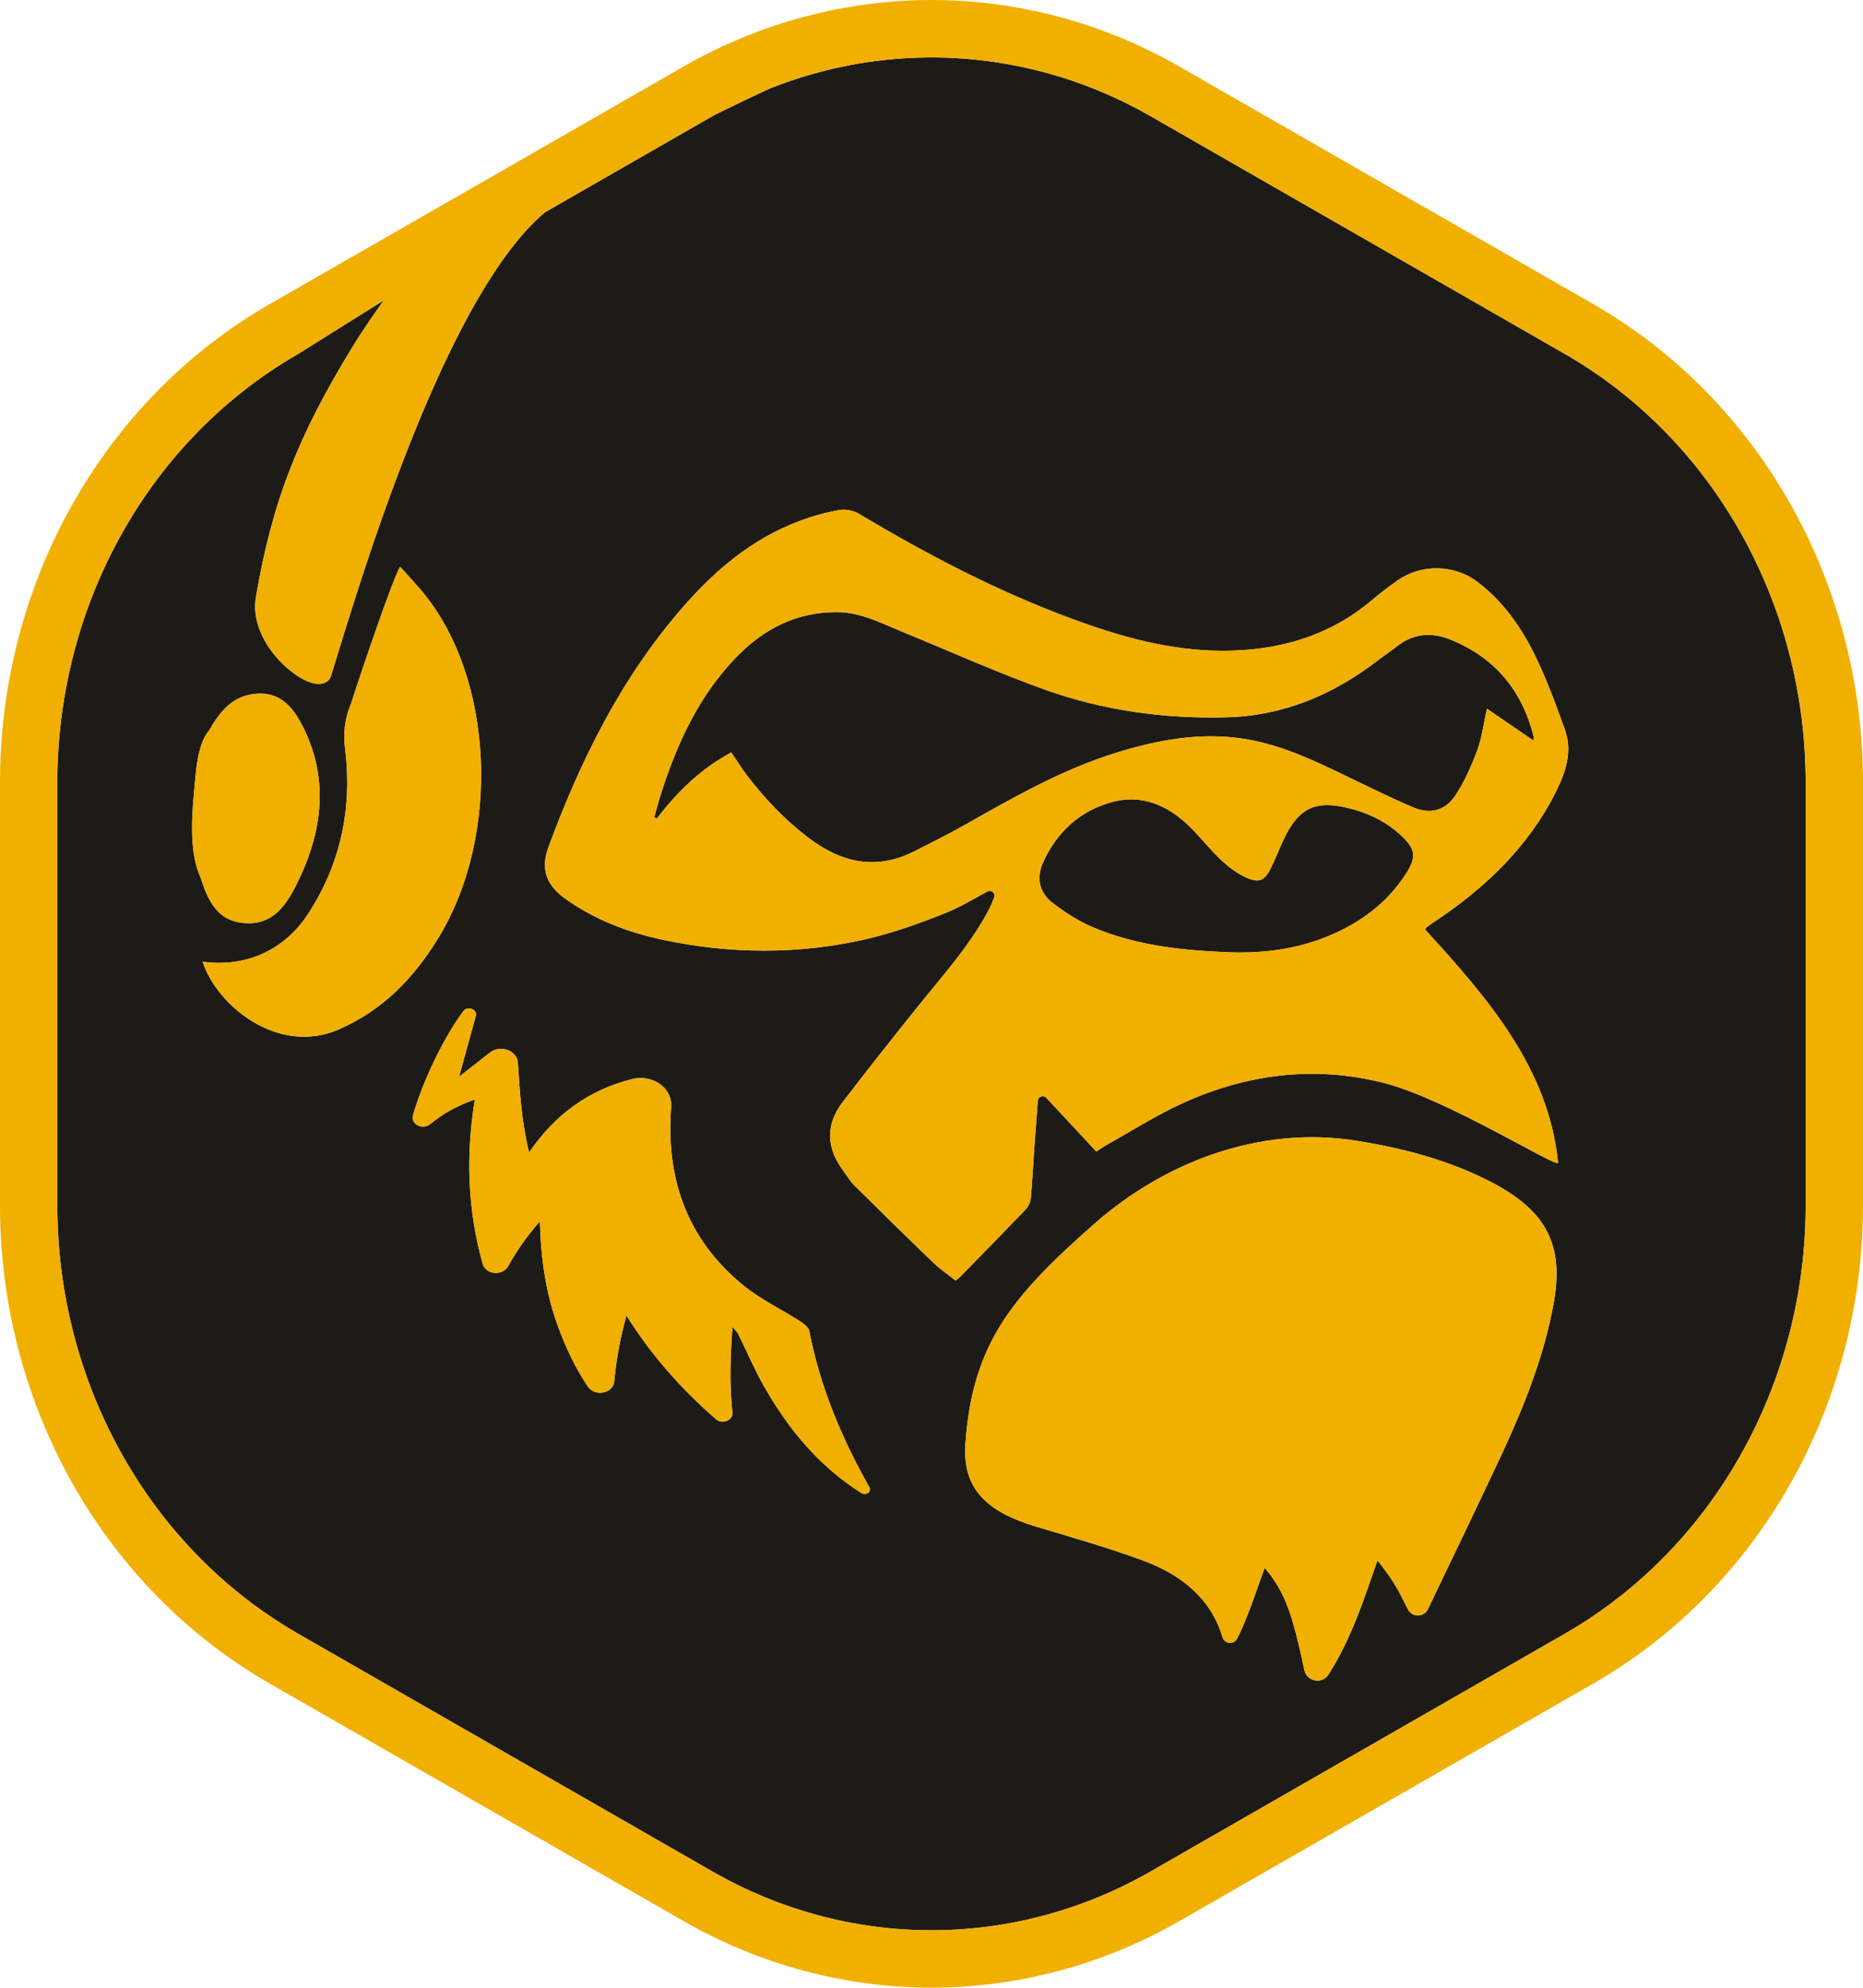
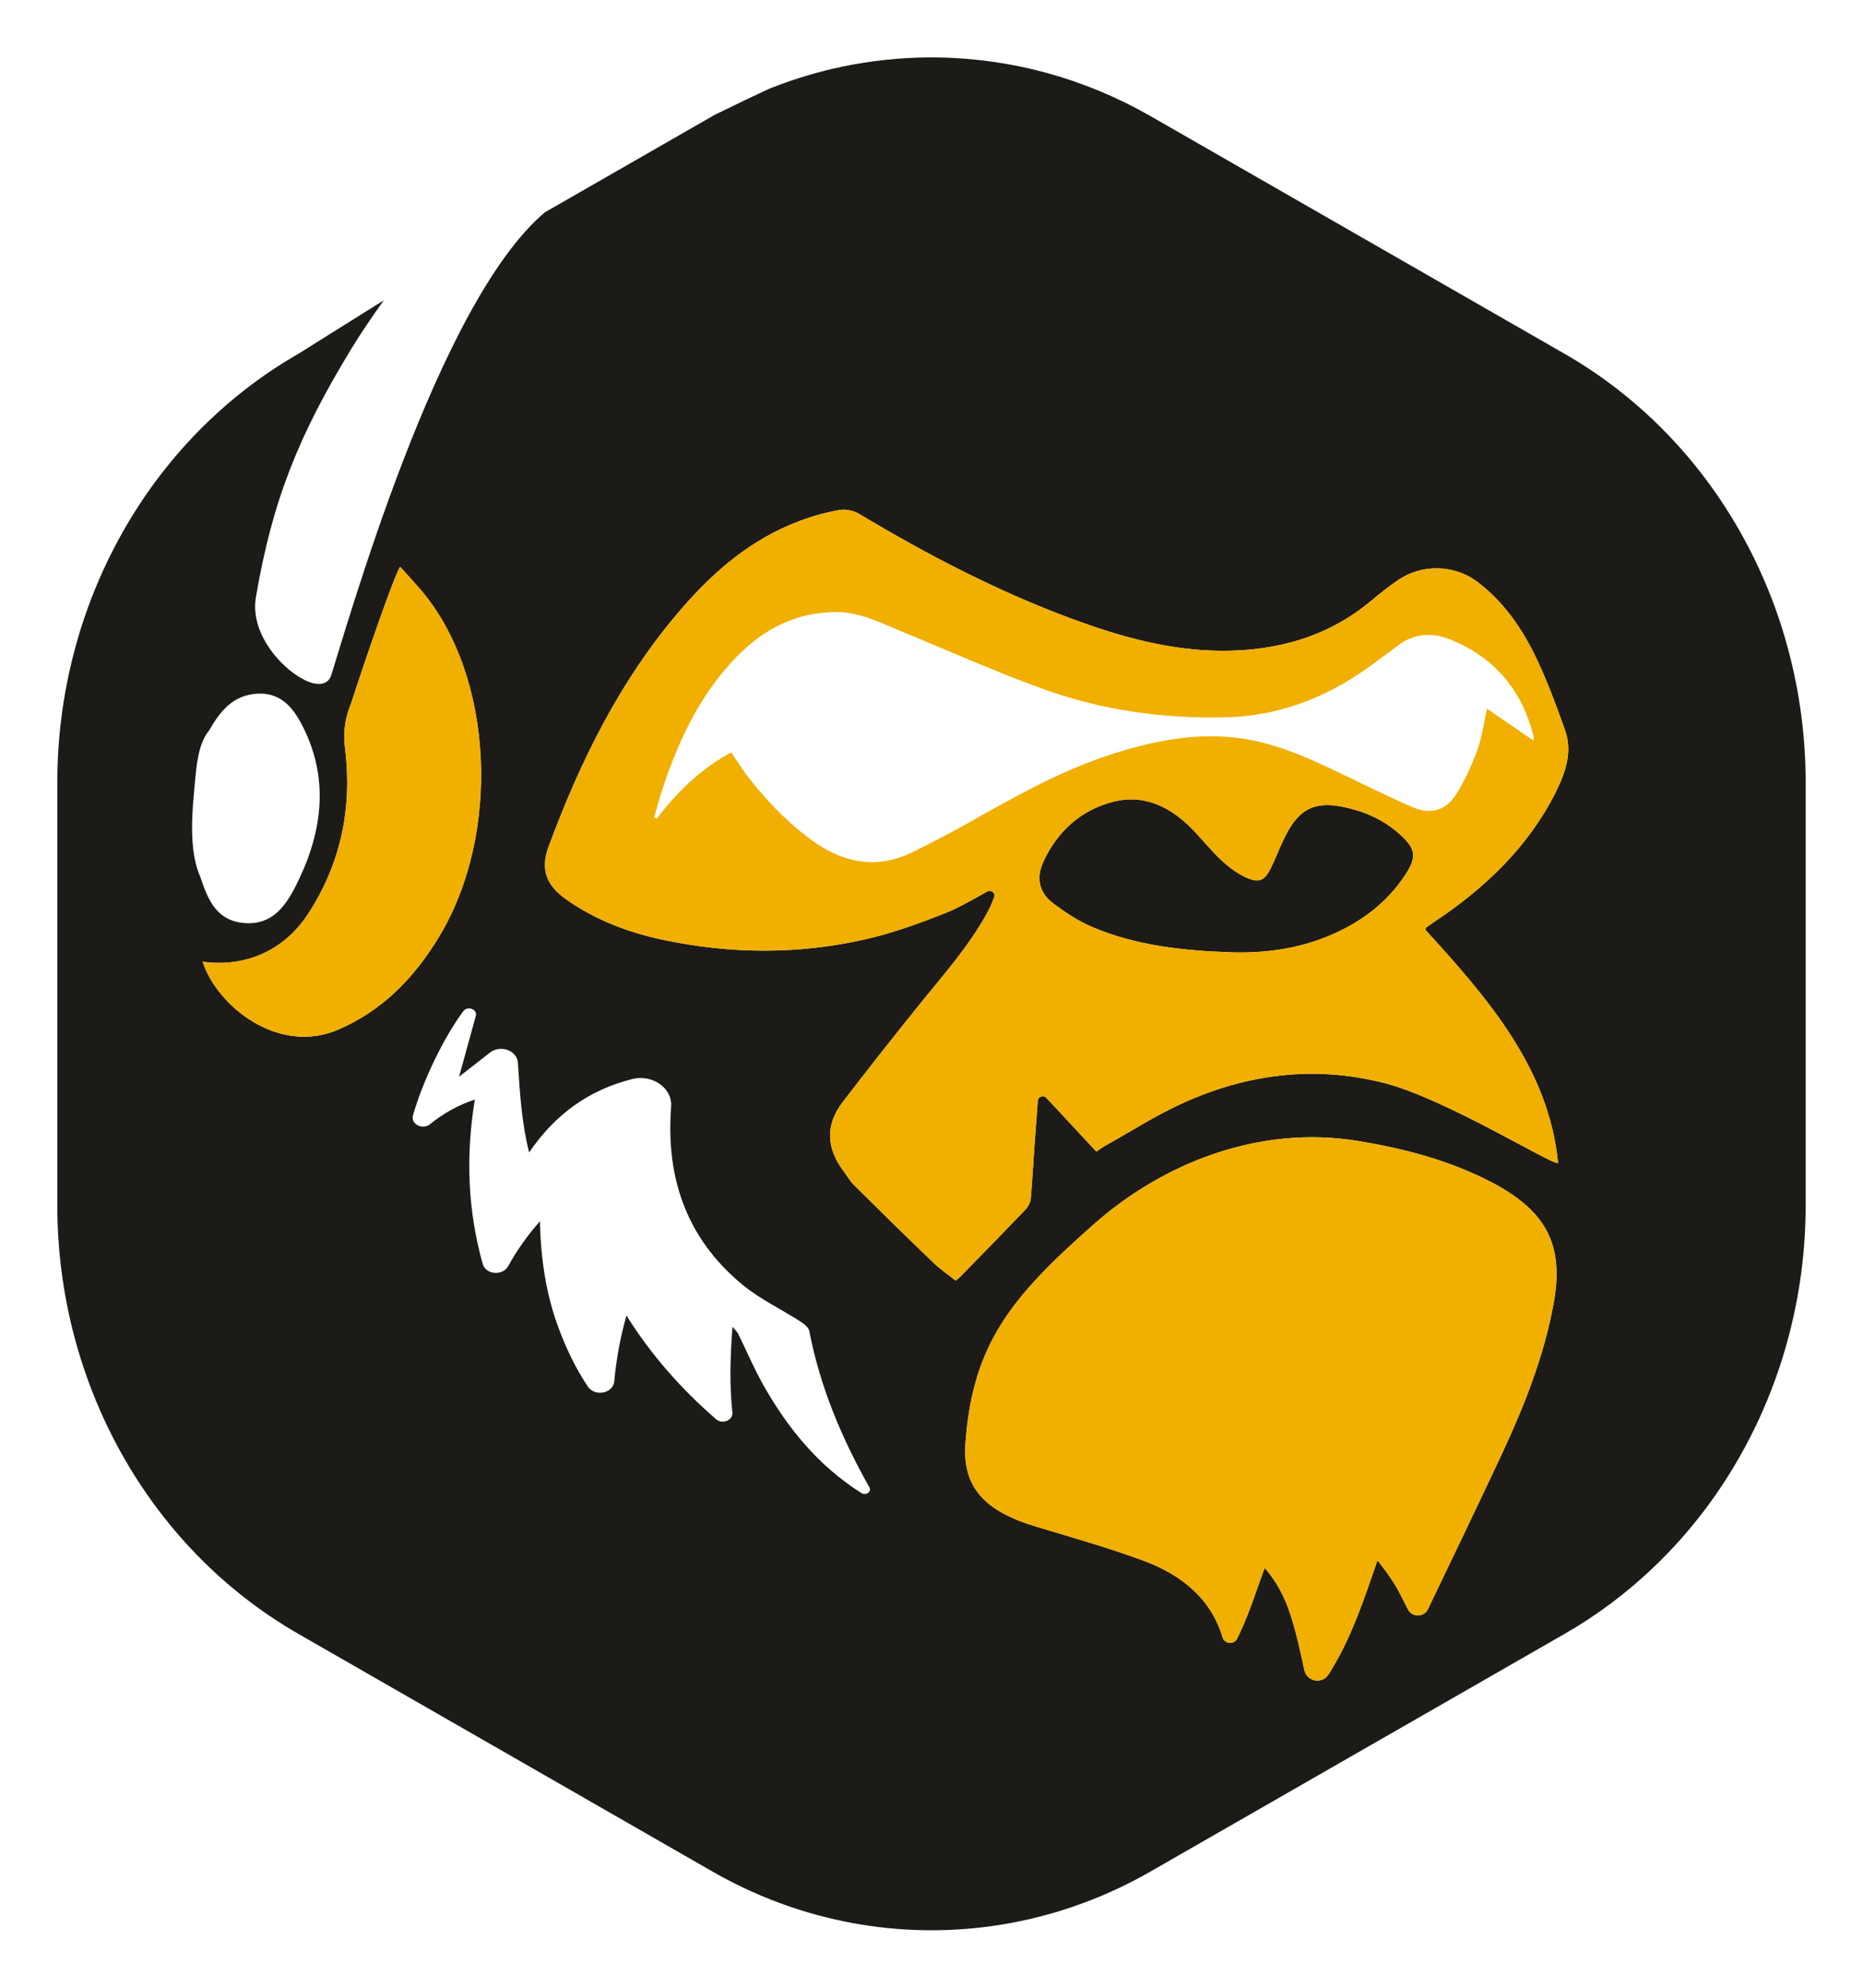
<svg xmlns="http://www.w3.org/2000/svg" id="Layer_2" data-name="Layer 2" viewBox="0 0 1231.33 1313.35">
  <defs>
    <style>
      .cls-1 {
        fill: #f1af00;
      }

      .cls-2 {
        fill: #1d1b18;
      }
    </style>
  </defs>
  <g id="Layer_2-2" data-name="Layer 2">
    <g>
      <path class="cls-2" d="M1187.14,451.8c-2.07-10.61-4.64-21.06-7.68-31.32-2.03-6.84-4.27-13.6-6.72-20.26-1.22-3.33-2.5-6.64-3.83-9.92-3.98-9.85-8.42-19.47-13.29-28.83-3.25-6.24-6.7-12.37-10.33-18.37-3.63-6-7.46-11.87-11.46-17.61-4.01-5.74-8.19-11.34-12.56-16.79-8.73-10.91-18.17-21.23-28.27-30.87-7.57-7.24-15.52-14.09-23.82-20.54-11.06-8.59-22.75-16.45-35.02-23.49L760.54,76.79c-2.78-1.59-5.57-3.13-8.38-4.63-1.07-.57-2.15-1.1-3.23-1.65-1.74-.9-3.48-1.81-5.23-2.67-1.4-.69-2.82-1.34-4.23-2-1.43-.67-2.85-1.36-4.28-2.01-1.63-.74-3.26-1.43-4.9-2.13-1.23-.53-2.45-1.08-3.68-1.59-1.81-.75-3.63-1.46-5.44-2.17-1.06-.42-2.12-.85-3.19-1.25-1.97-.75-3.95-1.45-5.93-2.15-.92-.33-1.83-.66-2.75-.98-2.12-.73-4.24-1.41-6.37-2.08-.79-.25-1.57-.51-2.36-.75-2.26-.69-4.53-1.35-6.8-1.99-.66-.18-1.31-.38-1.96-.56-2.39-.65-4.79-1.27-7.2-1.86-.53-.13-1.06-.27-1.6-.4-2.52-.6-5.04-1.17-7.57-1.7-.42-.09-.84-.18-1.26-.27-2.63-.55-5.27-1.05-7.91-1.52-.31-.06-.63-.12-.94-.17-2.73-.48-5.47-.91-8.2-1.31-.23-.03-.46-.07-.68-.1-2.82-.4-5.64-.76-8.47-1.08-.14-.02-.29-.03-.43-.05-2.89-.32-5.79-.6-8.69-.84,0,0-.01,0-.02,0-2.07-.16-5.41-.4-7.48-.51l-1.7-.09c-2.99-.15-5.98-.24-8.98-.3-38.01-.66-76.09,6.21-112.22,20.63-8.5,3.94-21.01,9.86-35.36,16.91-.76,.43-1.54,.83-2.3,1.27l-110.6,63.46h0c-71.47,60.05-130.8,273.71-143.59,313.32,0,.03,2.26-7.28,2.25-7.25-2.08,6.4-8.83,6.61-15.08,4.1-15.78-6.34-38.91-30.77-34.64-55.81,10.91-64.04,28.27-107.07,63.21-164.36,5.87-9.62,13.41-20.8,21.32-31.82l-56.51,35.38c-12.27,7.04-23.95,14.89-35.02,23.49-8.3,6.44-16.24,13.3-23.82,20.54-10.1,9.65-19.54,19.97-28.27,30.87-4.37,5.45-8.55,11.05-12.56,16.79-4.01,5.74-7.83,11.61-11.46,17.61-3.63,6-7.08,12.13-10.33,18.37-4.88,9.36-9.31,18.99-13.29,28.83-1.33,3.28-2.6,6.59-3.83,9.92-2.45,6.66-4.69,13.42-6.72,20.26-3.04,10.26-5.61,20.71-7.68,31.32-2.76,14.14-4.63,28.56-5.58,43.16-.47,7.3-.71,14.65-.71,22.04v279.35c0,3.69,.06,7.38,.18,11.05,.24,7.35,.71,14.65,1.41,21.91,.7,7.25,1.64,14.45,2.79,21.59,1.16,7.14,2.54,14.21,4.14,21.21,.8,3.5,1.65,6.98,2.56,10.44,1.82,6.92,3.85,13.77,6.09,20.52,3.36,10.13,7.19,20.06,11.48,29.76,1.43,3.23,2.91,6.44,4.43,9.61,4.58,9.53,9.61,18.82,15.06,27.82,1.82,3,3.68,5.97,5.59,8.9,3.82,5.87,7.83,11.61,12.01,17.21,10.47,14,22.06,27.1,34.68,39.16,17.67,16.88,37.37,31.71,58.83,44.02l136.82,78.5,136.82,78.5c2.82,1.62,5.67,3.19,8.53,4.71,2.86,1.52,5.74,2.99,8.63,4.41,5.78,2.84,11.63,5.47,17.54,7.9,5.9,2.43,11.86,4.66,17.86,6.68,15.01,5.06,30.3,8.86,45.73,11.39,30.87,5.06,62.3,5.06,93.17,0,15.43-2.53,30.73-6.33,45.73-11.39,6-2.03,11.96-4.25,17.86-6.68,5.9-2.43,11.75-5.06,17.54-7.9,2.89-1.42,5.77-2.89,8.63-4.41,2.86-1.52,5.7-3.09,8.53-4.71l136.82-78.5,136.82-78.5c21.47-12.32,41.16-27.14,58.83-44.02,12.62-12.06,24.21-25.17,34.68-39.16,4.19-5.6,8.19-11.34,12.01-17.21,1.91-2.94,3.77-5.9,5.59-8.9,5.45-9,10.48-18.28,15.06-27.82,1.53-3.18,3-6.38,4.43-9.61,4.28-9.69,8.11-19.63,11.48-29.76,2.24-6.75,4.27-13.6,6.09-20.52,.91-3.46,1.76-6.94,2.56-10.44,1.6-7,2.98-14.07,4.14-21.21,1.16-7.14,2.09-14.34,2.79-21.59,.7-7.25,1.18-14.56,1.41-21.91,.12-3.67,.18-7.36,.18-11.05v-279.35c0-7.39-.24-14.74-.71-22.04-.94-14.61-2.82-29.02-5.58-43.16ZM128.14,524.69c1.39-14.7,2-32.51,10.05-42.01,7.28-12.76,15.78-23.39,31.84-24.33,16.83-.98,25.01,10.99,31.26,24.09,16.27,34.07,11.59,68.77-5.92,103.16-7.04,13.82-15.94,25.57-33.39,24.35-18.39-1.28-24.32-14.59-29.41-30.03,.02,0,.03,0,.05,0-6.84-14.69-6.31-35.91-4.48-55.24Zm95.72,155.51c-39.87,17.4-80.59-15.61-89.92-44.74,28.04,3.9,53.65-7.3,69.34-31.1,22.51-34.14,29.59-71.57,24.73-110.28-1.17-9.28-.18-18.71,3.36-27.49,.33-.83,.63-1.62,.86-2.35,7.9-24.47,27.78-82.75,32.23-89.73q8.93,9.71,13.77,15.39c48.22,56.62,53.22,161.63,11.51,229.82-16.49,26.96-36.99,47.88-65.88,60.49Zm345.62,306.44c-.08-.05-.17-.1-.25-.16-28.82-18.3-48.59-43.03-64.24-70.46-6.44-11.29-11.43-23.2-17.16-34.81-.54-1.09-1.6-1.99-3.7-4.53-1.49,19.65-2.05,38.18-.07,56.59,.56,5.21-6.59,8.14-10.83,4.46-23.35-20.27-43.18-42.89-59.18-68.5-4.07,14.41-6.72,28.87-8.07,43.52-.74,8.04-12.81,10.36-17.47,3.4-8.31-12.43-14.59-25.76-19.67-39.6-8.04-21.91-11.36-44.58-12.01-69.56-8.59,9.78-15.39,19.53-20.94,29.6-3.68,6.68-14.86,5.71-16.87-1.49-9.87-35.27-11.31-71.23-5.18-108.58-11.7,3.96-21.24,9.48-29.6,16.28-5.01,4.07-12.96-.05-11.29-5.85,6.6-23.04,20.5-51.67,33.26-68.79,2.81-3.77,9.48-1.24,8.27,3.13-3.68,13.36-7.34,26.63-11,39.91,.08,.04,.08,.04,.16,.08,6.65-5.19,13.24-10.35,20.19-15.77,6.92-5.41,17.93-1.42,18.46,6.68,1.32,20.03,2.42,39.39,7.43,59.31,17.21-25.28,39.62-41.35,68.13-48.5,13.33-3.34,26.5,5.86,25.71,17.98-.3,4.53-.51,8.99-.53,13.45-.24,40.66,13.73,76.72,48.27,104.92,11.17,9.12,25.03,15.71,37.47,23.68,2.54,1.63,5.66,4.05,6.12,6.45,6.96,36.27,21.13,70.37,39.69,103.2,.01,.02,.03,.05,.04,.07,1.6,2.83-2.2,5.69-5.15,3.87Zm457.3-125.07c-6.25,34.26-19.08,66.83-33.97,98.78-13.46,28.88-37.52,78.98-49.03,102.9-2.65,5.51-10.47,5.57-13.23,.12-1.81-3.57-3.65-7.19-5.02-9.88-4-7.8-9.25-15.12-15.09-22.48-9,25.81-17.19,51.52-32.35,75.39-4.21,6.63-14.35,4.79-15.98-2.89-1.86-8.71-3.73-17.18-5.95-25.57-3.83-14.41-8.65-28.62-20.28-41.94-5.93,15.83-10.51,31.35-18.2,46.69-2.12,4.22-8.34,3.64-9.68-.89l-.03-.11c-7.39-24.77-26.35-40.95-52.31-50.5-23.16-8.52-47.14-15.36-70.94-22.5-32.25-9.68-48.71-24.74-46.64-54.61,4.6-66.36,30.81-97.41,84.94-145.21,46.03-40.64,109.34-65.47,173.92-55.06,29.43,4.75,57.64,12.08,83.86,24.84,40.7,19.79,53.36,42.65,46.01,82.92Zm1.51-338.23c-17.9,35.72-46.11,63-79.99,85.54-1.89,1.26-3.74,2.56-5.56,3.9-.32,.23-.38,.76-.75,1.53,41.48,45.4,81.67,91.68,87.78,154.18-3.52,1.71-74.16-42.51-114.96-52.9-46.21-11.77-90.8-5.93-133.34,13.42-17.45,7.94-33.63,18.34-50.36,27.66-2.14,1.19-4.11,2.65-6.52,4.22-10.89-11.7-21.47-23.08-32.97-35.43-1.91-2.05-5.5-.9-5.7,1.81-.8,10.48-1.51,19.8-2.17,29.12-.82,11.65-1.44,23.32-2.43,34.95-.25,3-1.57,5.85-3.72,8.08-14.2,14.81-28.57,29.47-42.91,44.16-.76,.78-1.7,1.43-3.06,2.58-5.05-4.02-10.34-7.59-14.83-11.9-17.66-16.98-35.12-34.13-52.5-51.36-2.68-2.66-4.51-6.07-6.79-9.1-11.29-15.06-12.16-30.45-.59-45.54,16.27-21.22,32.85-42.23,49.63-63.1,16.45-20.46,34.19-40.08,46.54-63.18,1.54-2.89,2.78-5.92,4.04-9.18,1.05-2.72-2.08-5.17-4.72-3.7-9.78,5.45-18.64,10.69-28.17,14.45-16.97,6.69-34.36,13-52.19,17.07-44.43,10.13-89.25,9.82-133.87,.37-23.04-4.88-44.57-13.12-63.74-26.54-13.14-9.2-17.54-19.73-11.85-35.05,21-56.61,47.39-110.48,87.95-157.3,21.47-24.79,46.2-46.08,78.43-58.06,8.36-3.11,17.15-5.53,25.97-7.07,4.02-.7,9.32,.46,12.84,2.56,45.09,26.99,91.64,51.34,141.5,69.66,31.45,11.56,63.65,20.63,97.85,20.81,37.27,.2,70.94-9.39,99.27-33.15,5.67-4.76,11.53-9.37,17.67-13.58,15.73-10.77,37.3-10.26,52.44,1.24,16.67,12.66,28.36,29.2,37.3,47.13,8.12,16.29,14.35,33.47,20.49,50.55,5.16,14.36,.5,28.11-6.04,41.15Z" />
      <g>
-         <path class="cls-2" d="M1013.54,489.35c-10.41-7.13-20.09-13.77-30.75-21.07-2.34,10.42-3.37,19.37-6.46,27.61-3.89,10.36-8.42,20.77-14.6,29.98-6.58,9.8-16.61,12.38-27.73,7.61-18.32-7.84-36.07-16.88-54.06-25.4-18.88-8.94-38.1-17.04-59.14-20.11-28.31-4.13-55.59,.97-82.38,9.2-35.98,11.05-68.15,29.47-100.42,47.7-11,6.21-22.34,11.91-33.64,17.63-25.92,13.11-48.97,7.27-70.72-9.44-15.44-11.86-28.48-25.71-40.08-40.9-3.57-4.68-6.65-9.7-10.23-14.97-20.5,11.01-35.83,26.26-49.15,43.64-.59-.25-1.18-.49-1.78-.74,1.54-5.42,2.92-10.88,4.66-16.25,10.67-32.99,24.9-64.25,49.91-89.94,17.86-18.35,39.56-29.63,66.38-29.44,15.47,.11,28.99,7.23,42.83,12.9,31.47,12.9,62.5,26.91,94.53,38.36,38.22,13.66,78.23,19.23,119.19,18.27,38.51-.9,71.38-15.04,100.87-37.69,4.1-3.15,8.42-6.02,12.48-9.22,10.84-8.54,22.8-9.57,35.37-4.49,29.83,12.06,47.34,33.95,54.91,63.57,.2,.79,.03,1.68,.03,3.21Z" />
        <path class="cls-2" d="M814.2,629.27c-31.67-1.11-63.05-4.24-92.34-16.76-9.23-3.94-17.85-9.65-25.83-15.66-9.31-7.01-11.26-16.77-6.55-27.15,9.04-19.91,24.38-34.23,46.18-39.93,19.22-5.02,36.03,2.48,49.77,15.56,7.59,7.23,13.94,15.64,21.56,22.83,4.93,4.65,10.68,9.01,16.9,11.79,8.27,3.7,11.92,1.87,15.87-5.98,2.96-5.88,5.3-12.05,8.06-18.03,10.58-23.01,22.11-28.13,47.36-20.96,11.57,3.29,21.88,8.76,30.58,16.81,10.01,9.27,10.69,14.45,3.3,25.86-12.59,19.43-30.65,32.64-52.47,41.43-19.94,8.04-40.87,10.74-62.39,10.2Z" />
      </g>
    </g>
    <g>
-       <path class="cls-1" d="M574.59,982.7c-18.56-32.83-32.73-66.93-39.69-103.2-.46-2.41-3.58-4.83-6.12-6.45-12.44-7.97-26.3-14.56-37.47-23.68-34.54-28.21-48.51-64.26-48.27-104.92,.03-4.46,.24-8.93,.53-13.45,.79-12.12-12.37-21.32-25.71-17.98-28.52,7.15-50.92,23.22-68.13,48.5-5.01-19.93-6.12-39.28-7.43-59.31-.53-8.11-11.54-12.09-18.46-6.68-6.95,5.43-13.54,10.58-20.19,15.77-.08-.04-.08-.04-.16-.08,3.66-13.28,7.32-26.55,11-39.91,1.2-4.37-5.47-6.9-8.27-3.13-12.77,17.12-26.66,45.75-33.26,68.79-1.66,5.81,6.28,9.93,11.29,5.85,8.35-6.79,17.9-12.32,29.59-16.28-6.13,37.34-4.69,73.31,5.18,108.58,2.01,7.2,13.19,8.17,16.87,1.49,5.55-10.07,12.35-19.82,20.94-29.6,.65,24.98,3.97,47.65,12.01,69.56,5.08,13.85,11.36,27.18,19.67,39.6,4.66,6.97,16.73,4.65,17.47-3.4,1.35-14.65,4-29.12,8.07-43.52,15.99,25.61,35.82,48.23,59.18,68.5,4.24,3.68,11.39,.75,10.83-4.46-1.97-18.41-1.41-36.94,.07-56.59,2.1,2.53,3.16,3.43,3.7,4.53,5.72,11.6,10.72,23.52,17.16,34.81,15.65,27.43,35.42,52.15,64.24,70.46,.08,.05,.17,.11,.25,.16,2.94,1.82,6.74-1.04,5.15-3.87-.01-.02-.03-.05-.04-.07Z" />
-       <path class="cls-1" d="M161.99,609.96c17.45,1.21,26.36-10.53,33.39-24.35,17.5-34.39,22.18-69.09,5.92-103.16-6.25-13.1-14.43-25.08-31.26-24.09-16.06,.94-24.56,11.57-31.84,24.33-8.05,9.5-8.66,27.32-10.05,42.01-1.83,19.33-2.36,40.55,4.48,55.24-.02,0-.03,0-.05,0,5.09,15.44,11.02,28.75,29.41,30.03Z" />
      <path class="cls-1" d="M278.24,389.88q-4.84-5.68-13.77-15.39c-4.46,6.98-24.33,65.25-32.23,89.73-.24,.73-.53,1.52-.86,2.35-3.53,8.78-4.52,18.21-3.36,27.49,4.86,38.71-2.22,76.15-24.73,110.28-15.69,23.8-41.3,35-69.34,31.1,9.33,29.14,50.05,62.14,89.92,44.75,28.9-12.61,49.4-33.53,65.88-60.49,41.71-68.2,36.71-173.21-11.51-229.82Z" />
      <path class="cls-1" d="M980.78,778.65c-26.23-12.75-54.43-20.09-83.86-24.84-64.57-10.41-127.89,14.42-173.92,55.06-54.12,47.79-80.34,78.85-84.94,145.21-2.07,29.87,14.39,44.93,46.64,54.61,23.79,7.14,47.78,13.98,70.94,22.5,25.96,9.56,44.93,25.74,52.31,50.5l.03,.11c1.34,4.53,7.57,5.11,9.68,.89,7.69-15.34,12.27-30.86,18.2-46.69,11.64,13.32,16.46,27.53,20.28,41.94,2.23,8.39,4.09,16.85,5.95,25.57,1.64,7.68,11.78,9.52,15.98,2.89,15.15-23.87,23.35-49.58,32.35-75.39,5.84,7.36,11.09,14.68,15.09,22.48,1.38,2.69,3.21,6.3,5.02,9.88,2.76,5.46,10.58,5.4,13.23-.12,11.52-23.92,35.58-74.02,49.03-102.9,14.89-31.95,27.72-64.52,33.97-98.78,7.35-40.27-5.31-63.13-46.01-82.92Z" />
      <path class="cls-1" d="M942.75,612.78c1.82-1.34,3.67-2.64,5.56-3.9,33.88-22.55,62.09-49.83,79.99-85.54,6.54-13.04,11.2-26.79,6.04-41.15-6.14-17.08-12.37-34.26-20.49-50.55-8.94-17.93-20.64-34.46-37.3-47.13-15.14-11.5-36.71-12.02-52.44-1.24-6.14,4.2-12,8.82-17.67,13.58-28.33,23.76-62,33.35-99.27,33.15-34.2-.18-66.4-9.25-97.85-20.81-49.87-18.33-96.42-42.67-141.5-69.66-3.51-2.1-8.82-3.26-12.84-2.56-8.83,1.54-17.61,3.96-25.97,7.07-32.23,11.98-56.96,33.27-78.43,58.06-40.56,46.82-66.95,100.69-87.95,157.3-5.69,15.33-1.29,25.86,11.85,35.05,19.17,13.42,40.7,21.66,63.74,26.54,44.61,9.44,89.44,9.75,133.87-.37,17.83-4.06,35.22-10.38,52.19-17.07,9.53-3.76,18.39-9,28.17-14.45,2.64-1.47,5.78,.98,4.72,3.7-1.27,3.26-2.5,6.29-4.04,9.18-12.35,23.1-30.09,42.72-46.54,63.18-16.78,20.87-33.36,41.88-49.63,63.1-11.57,15.09-10.7,30.48,.59,45.54,2.27,3.03,4.11,6.44,6.79,9.1,17.38,17.23,34.84,34.39,52.5,51.36,4.49,4.31,9.78,7.89,14.83,11.9,1.36-1.15,2.3-1.79,3.06-2.58,14.34-14.69,28.71-29.35,42.91-44.16,2.14-2.24,3.46-5.08,3.72-8.08,.98-11.64,1.6-23.3,2.43-34.95,.66-9.32,1.37-18.64,2.17-29.12,.21-2.72,3.8-3.86,5.7-1.81,11.5,12.36,22.08,23.73,32.97,35.43,2.41-1.57,4.38-3.03,6.52-4.22,16.73-9.32,32.92-19.72,50.36-27.66,42.54-19.36,87.13-25.19,133.34-13.42,40.8,10.39,111.44,54.61,114.96,52.9-6.11-62.5-46.3-108.78-87.78-154.18,.37-.78,.44-1.3,.75-1.53Zm-304.76-67.92c-11,6.21-22.34,11.91-33.64,17.63-25.92,13.11-48.97,7.27-70.72-9.44-15.44-11.86-28.48-25.71-40.08-40.9-3.57-4.68-6.65-9.7-10.23-14.97-20.5,11.01-35.83,26.26-49.15,43.64-.59-.25-1.18-.49-1.78-.74,1.54-5.42,2.92-10.88,4.66-16.25,10.67-32.99,24.9-64.25,49.91-89.94,17.86-18.35,39.56-29.63,66.38-29.44,15.47,.11,28.99,7.23,42.83,12.9,31.47,12.9,62.5,26.91,94.53,38.36,38.22,13.66,78.23,19.23,119.19,18.27,38.51-.9,71.38-15.04,100.87-37.69,4.1-3.15,8.42-6.02,12.48-9.22,10.84-8.54,22.8-9.57,35.37-4.49,29.83,12.06,47.34,33.95,54.91,63.57,.2,.79,.03,1.68,.03,3.21-10.41-7.13-20.09-13.77-30.75-21.07-2.34,10.42-3.37,19.37-6.46,27.61-3.89,10.36-8.42,20.77-14.6,29.98-6.58,9.8-16.61,12.38-27.73,7.61-18.32-7.84-36.07-16.88-54.06-25.4-18.88-8.94-38.1-17.04-59.14-20.11-28.31-4.13-55.59,.97-82.38,9.2-35.98,11.05-68.15,29.47-100.42,47.7Zm291.06,32.78c-12.59,19.43-30.65,32.64-52.47,41.43-19.94,8.04-40.87,10.74-62.39,10.2-31.67-1.11-63.05-4.24-92.34-16.76-9.23-3.95-17.85-9.65-25.83-15.66-9.31-7.01-11.26-16.77-6.55-27.16,9.04-19.91,24.38-34.23,46.18-39.93,19.22-5.02,36.03,2.48,49.77,15.56,7.59,7.23,13.94,15.64,21.56,22.83,4.93,4.65,10.68,9.01,16.9,11.79,8.27,3.7,11.92,1.87,15.87-5.98,2.96-5.88,5.3-12.05,8.06-18.03,10.58-23.01,22.11-28.13,47.36-20.96,11.57,3.29,21.88,8.76,30.58,16.81,10.01,9.27,10.69,14.45,3.3,25.86Z" />
-       <path class="cls-1" d="M1053.03,200.92L779.4,43.92C729.32,15.19,672.7,0,615.66,0s-113.66,15.19-163.74,43.92L178.3,200.92C68.32,264.02,0,385.14,0,517v279.35c0,131.86,68.32,252.98,178.3,316.08l273.63,157c50.08,28.73,106.7,43.92,163.74,43.92s113.66-15.19,163.74-43.92l273.63-157c109.98-63.1,178.3-184.22,178.3-316.08v-279.35c0-131.86-68.32-252.98-178.3-316.08Zm140.4,595.43c0,3.69-.06,7.38-.18,11.05-.24,7.35-.71,14.65-1.41,21.91-.7,7.25-1.64,14.45-2.79,21.59-1.16,7.14-2.54,14.21-4.14,21.21-.8,3.5-1.65,6.98-2.56,10.44-1.82,6.92-3.85,13.77-6.09,20.52-3.36,10.13-7.19,20.06-11.48,29.76-1.43,3.23-2.91,6.44-4.43,9.61-4.58,9.53-9.61,18.82-15.06,27.82-1.82,3-3.68,5.97-5.59,8.9-3.82,5.87-7.83,11.61-12.01,17.21-10.47,14-22.06,27.1-34.68,39.16-17.67,16.88-37.37,31.71-58.83,44.02l-136.82,78.5-136.82,78.5c-2.82,1.62-5.67,3.19-8.53,4.71-2.86,1.52-5.74,2.99-8.63,4.41-5.78,2.84-11.63,5.47-17.54,7.9-5.9,2.43-11.86,4.66-17.86,6.68-15.01,5.06-30.3,8.86-45.73,11.39-30.87,5.06-62.3,5.06-93.17,0-15.43-2.53-30.73-6.33-45.73-11.39-6-2.03-11.96-4.25-17.86-6.68-5.9-2.43-11.75-5.06-17.54-7.9-2.89-1.42-5.77-2.89-8.63-4.41-2.86-1.52-5.7-3.09-8.53-4.71l-136.82-78.5-136.82-78.5c-21.47-12.32-41.16-27.14-58.83-44.02-12.62-12.06-24.21-25.17-34.68-39.16-4.19-5.6-8.19-11.34-12.01-17.21-1.91-2.94-3.77-5.9-5.59-8.9-5.45-9-10.48-18.28-15.06-27.82-1.53-3.18-3.01-6.38-4.43-9.61-4.28-9.69-8.12-19.62-11.48-29.76-2.24-6.76-4.27-13.6-6.09-20.52-.91-3.46-1.76-6.94-2.56-10.44-1.6-7-2.98-14.07-4.14-21.21-1.16-7.14-2.09-14.34-2.79-21.59-.7-7.25-1.18-14.56-1.41-21.91-.12-3.67-.18-7.36-.18-11.05v-279.35c0-7.39,.24-14.74,.71-22.04,.94-14.61,2.82-29.02,5.58-43.16,2.07-10.61,4.64-21.06,7.68-31.32,2.03-6.84,4.27-13.6,6.72-20.26,1.22-3.33,2.5-6.64,3.83-9.92,3.98-9.85,8.42-19.47,13.29-28.83,3.25-6.24,6.7-12.37,10.33-18.37,3.63-6,7.46-11.87,11.46-17.61,4.01-5.74,8.19-11.34,12.56-16.79,8.73-10.91,18.17-21.23,28.27-30.87,7.57-7.24,15.52-14.09,23.82-20.54,11.06-8.59,22.75-16.45,35.02-23.49l56.51-35.38c-7.91,11.02-15.46,22.2-21.32,31.82-34.94,57.29-52.3,100.32-63.21,164.36-4.27,25.05,18.86,49.47,34.64,55.81,6.24,2.51,13,2.3,15.08-4.1,0-.03-2.26,7.28-2.25,7.25,12.79-39.61,72.11-253.27,143.59-313.32h0l110.6-63.46c.76-.44,1.54-.84,2.3-1.27,14.34-7.05,26.86-12.97,35.36-16.91,36.12-14.42,74.21-21.29,112.22-20.63,2.99,.05,5.99,.15,8.98,.3l1.7,.09c2.08,.1,5.41,.34,7.48,.51h.02c2.9,.24,5.8,.51,8.69,.84,.14,.02,.29,.03,.43,.05,2.83,.32,5.65,.68,8.47,1.08,.23,.03,.46,.07,.68,.1,2.74,.4,5.47,.83,8.2,1.31,.31,.05,.63,.11,.94,.17,2.64,.47,5.28,.98,7.91,1.52,.42,.09,.84,.18,1.26,.27,2.53,.54,5.05,1.1,7.57,1.7,.53,.13,1.07,.27,1.6,.4,2.4,.59,4.81,1.21,7.2,1.86,.66,.18,1.31,.37,1.96,.56,2.27,.64,4.54,1.29,6.8,1.99,.79,.24,1.57,.5,2.36,.75,2.13,.67,4.26,1.36,6.37,2.08,.92,.32,1.84,.65,2.75,.98,1.98,.7,3.96,1.4,5.93,2.15,1.07,.4,2.12,.84,3.19,1.25,1.82,.71,3.64,1.42,5.44,2.17,1.23,.51,2.46,1.06,3.68,1.59,1.64,.7,3.27,1.4,4.9,2.13,1.43,.65,2.86,1.34,4.28,2.01,1.41,.67,2.83,1.31,4.23,2,1.75,.86,3.49,1.77,5.23,2.67,1.07,.55,2.16,1.08,3.23,1.65,2.81,1.49,5.6,3.04,8.38,4.63l273.63,157c12.27,7.04,23.95,14.9,35.02,23.49,8.3,6.44,16.24,13.3,23.82,20.54,10.1,9.65,19.54,19.97,28.27,30.87,4.37,5.45,8.55,11.05,12.56,16.79,4.01,5.74,7.83,11.61,11.46,17.61,3.63,6,7.08,12.13,10.33,18.37,4.88,9.36,9.31,18.99,13.29,28.83,1.33,3.28,2.6,6.59,3.83,9.92,2.45,6.66,4.69,13.42,6.72,20.26,3.04,10.26,5.61,20.71,7.68,31.32,2.76,14.14,4.63,28.56,5.58,43.16,.47,7.3,.71,14.65,.71,22.04v279.35Z" />
    </g>
  </g>
</svg>